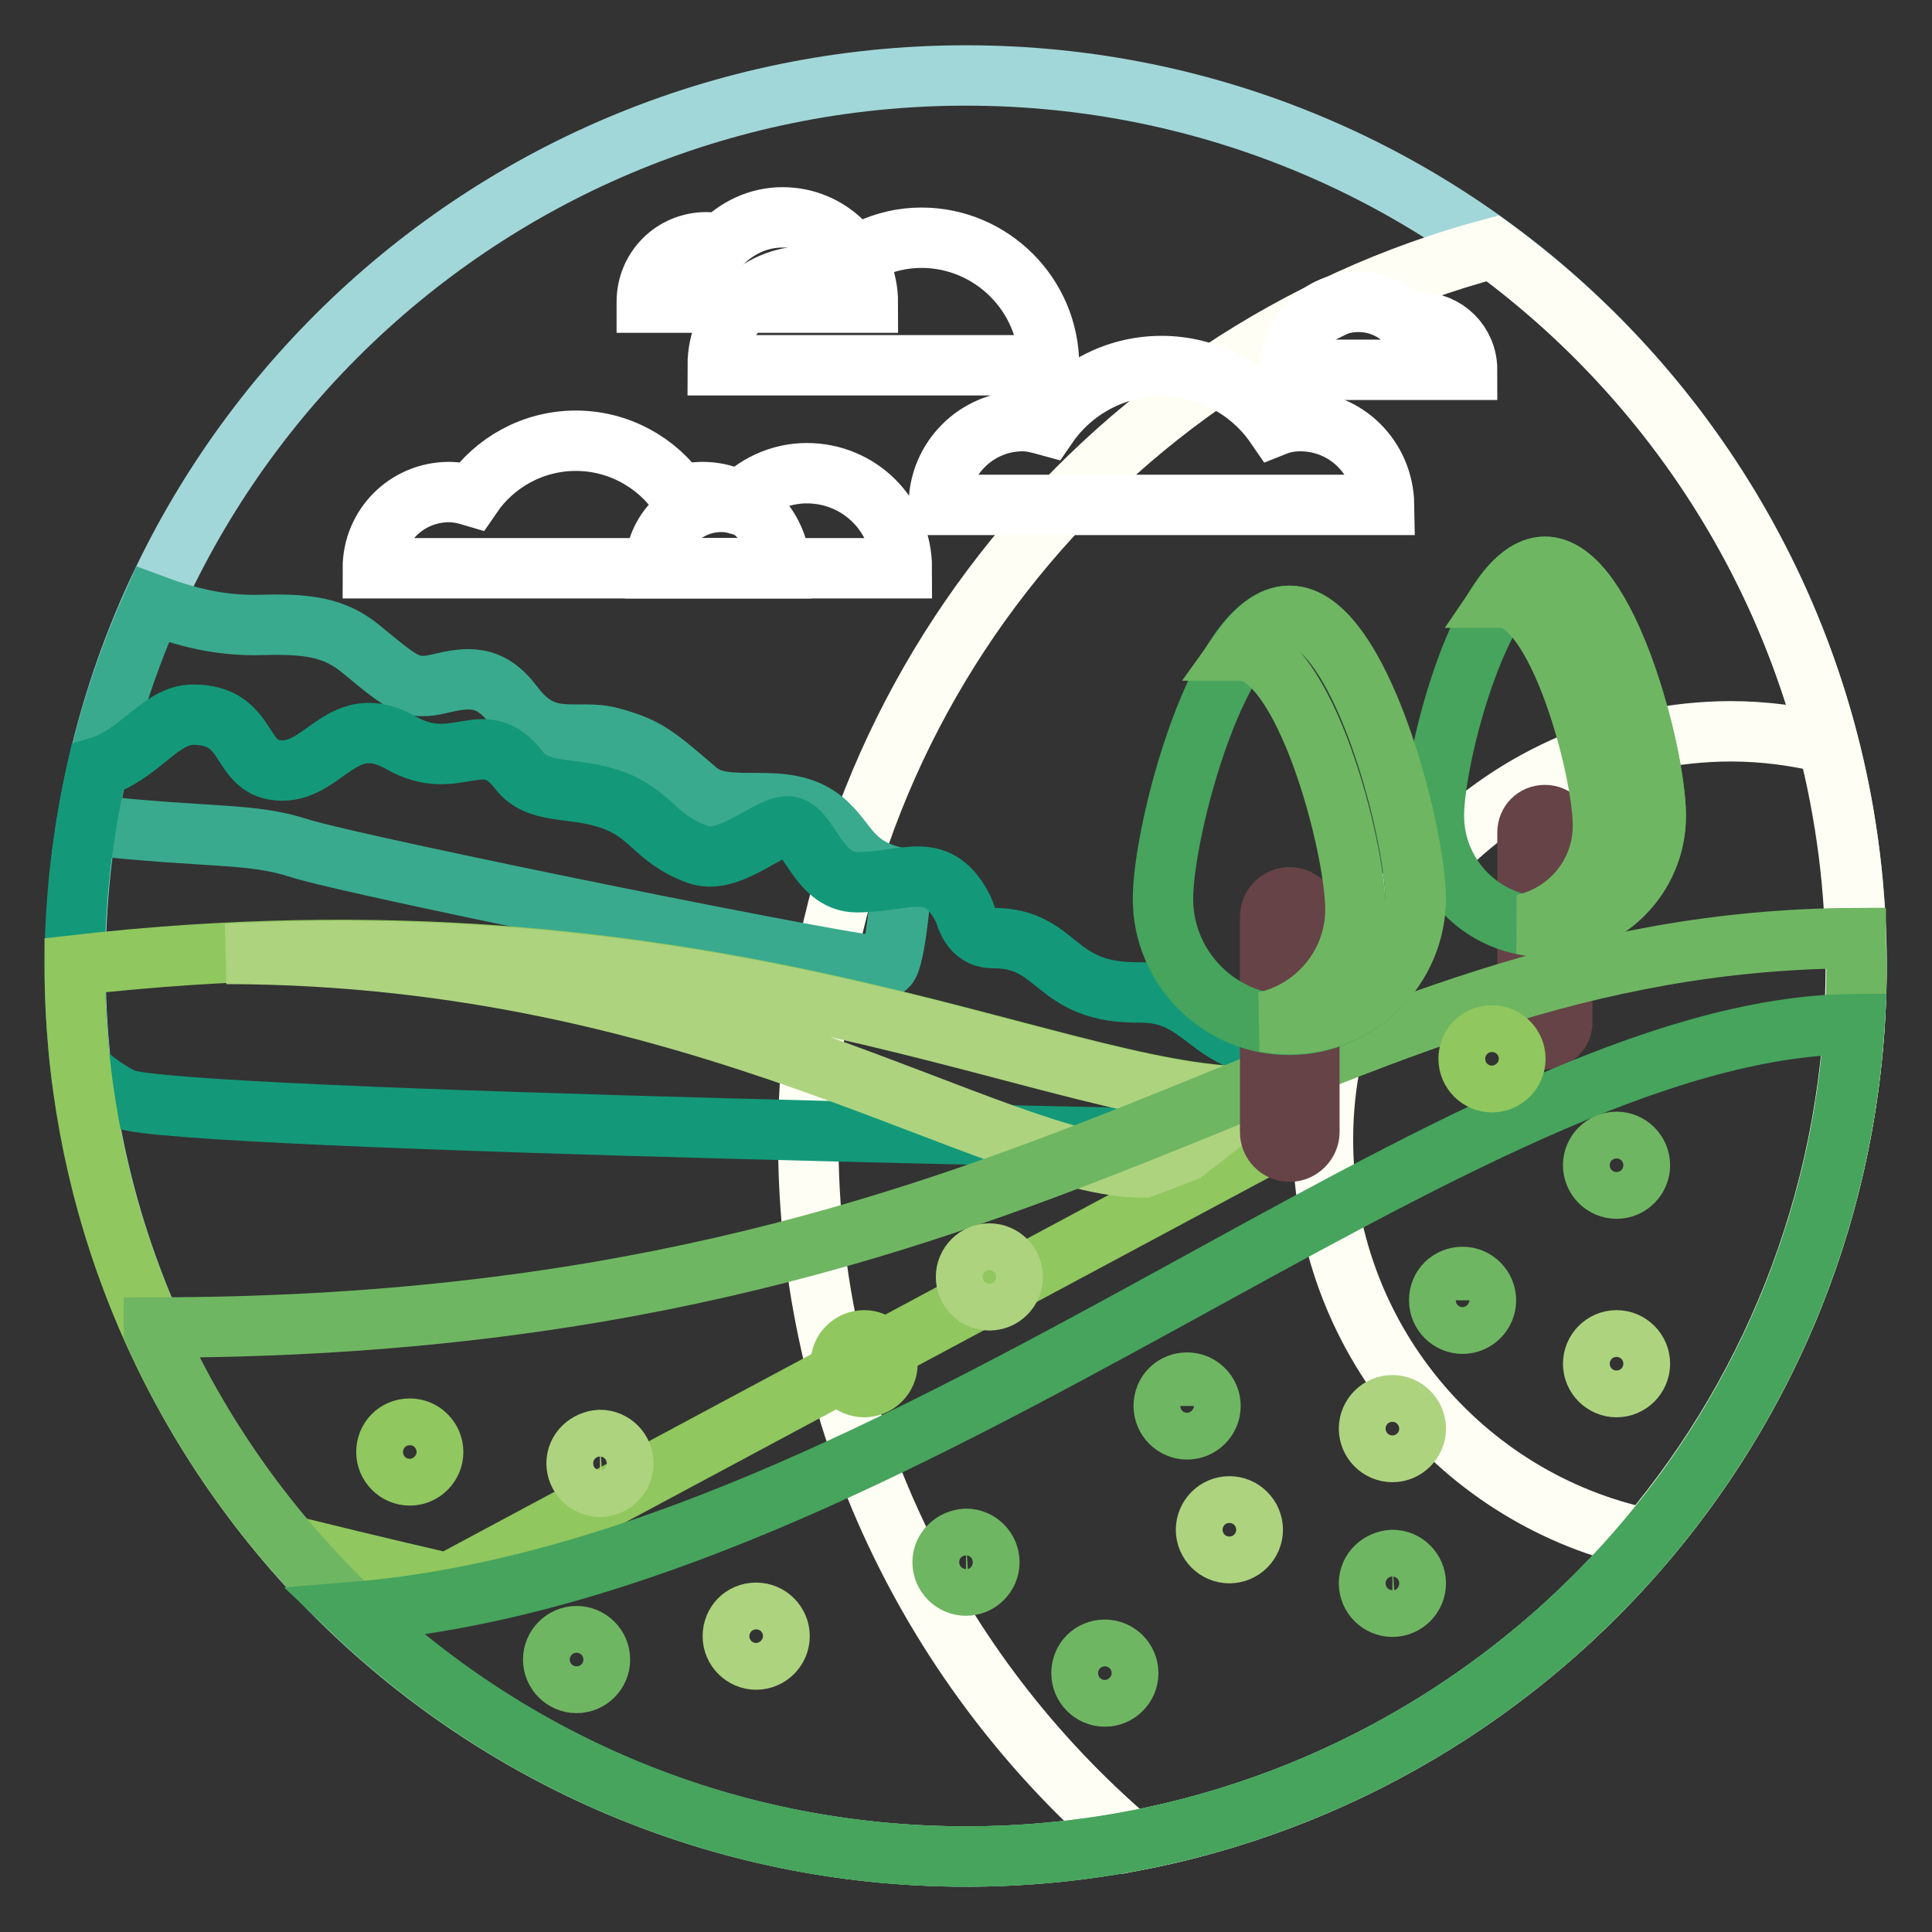
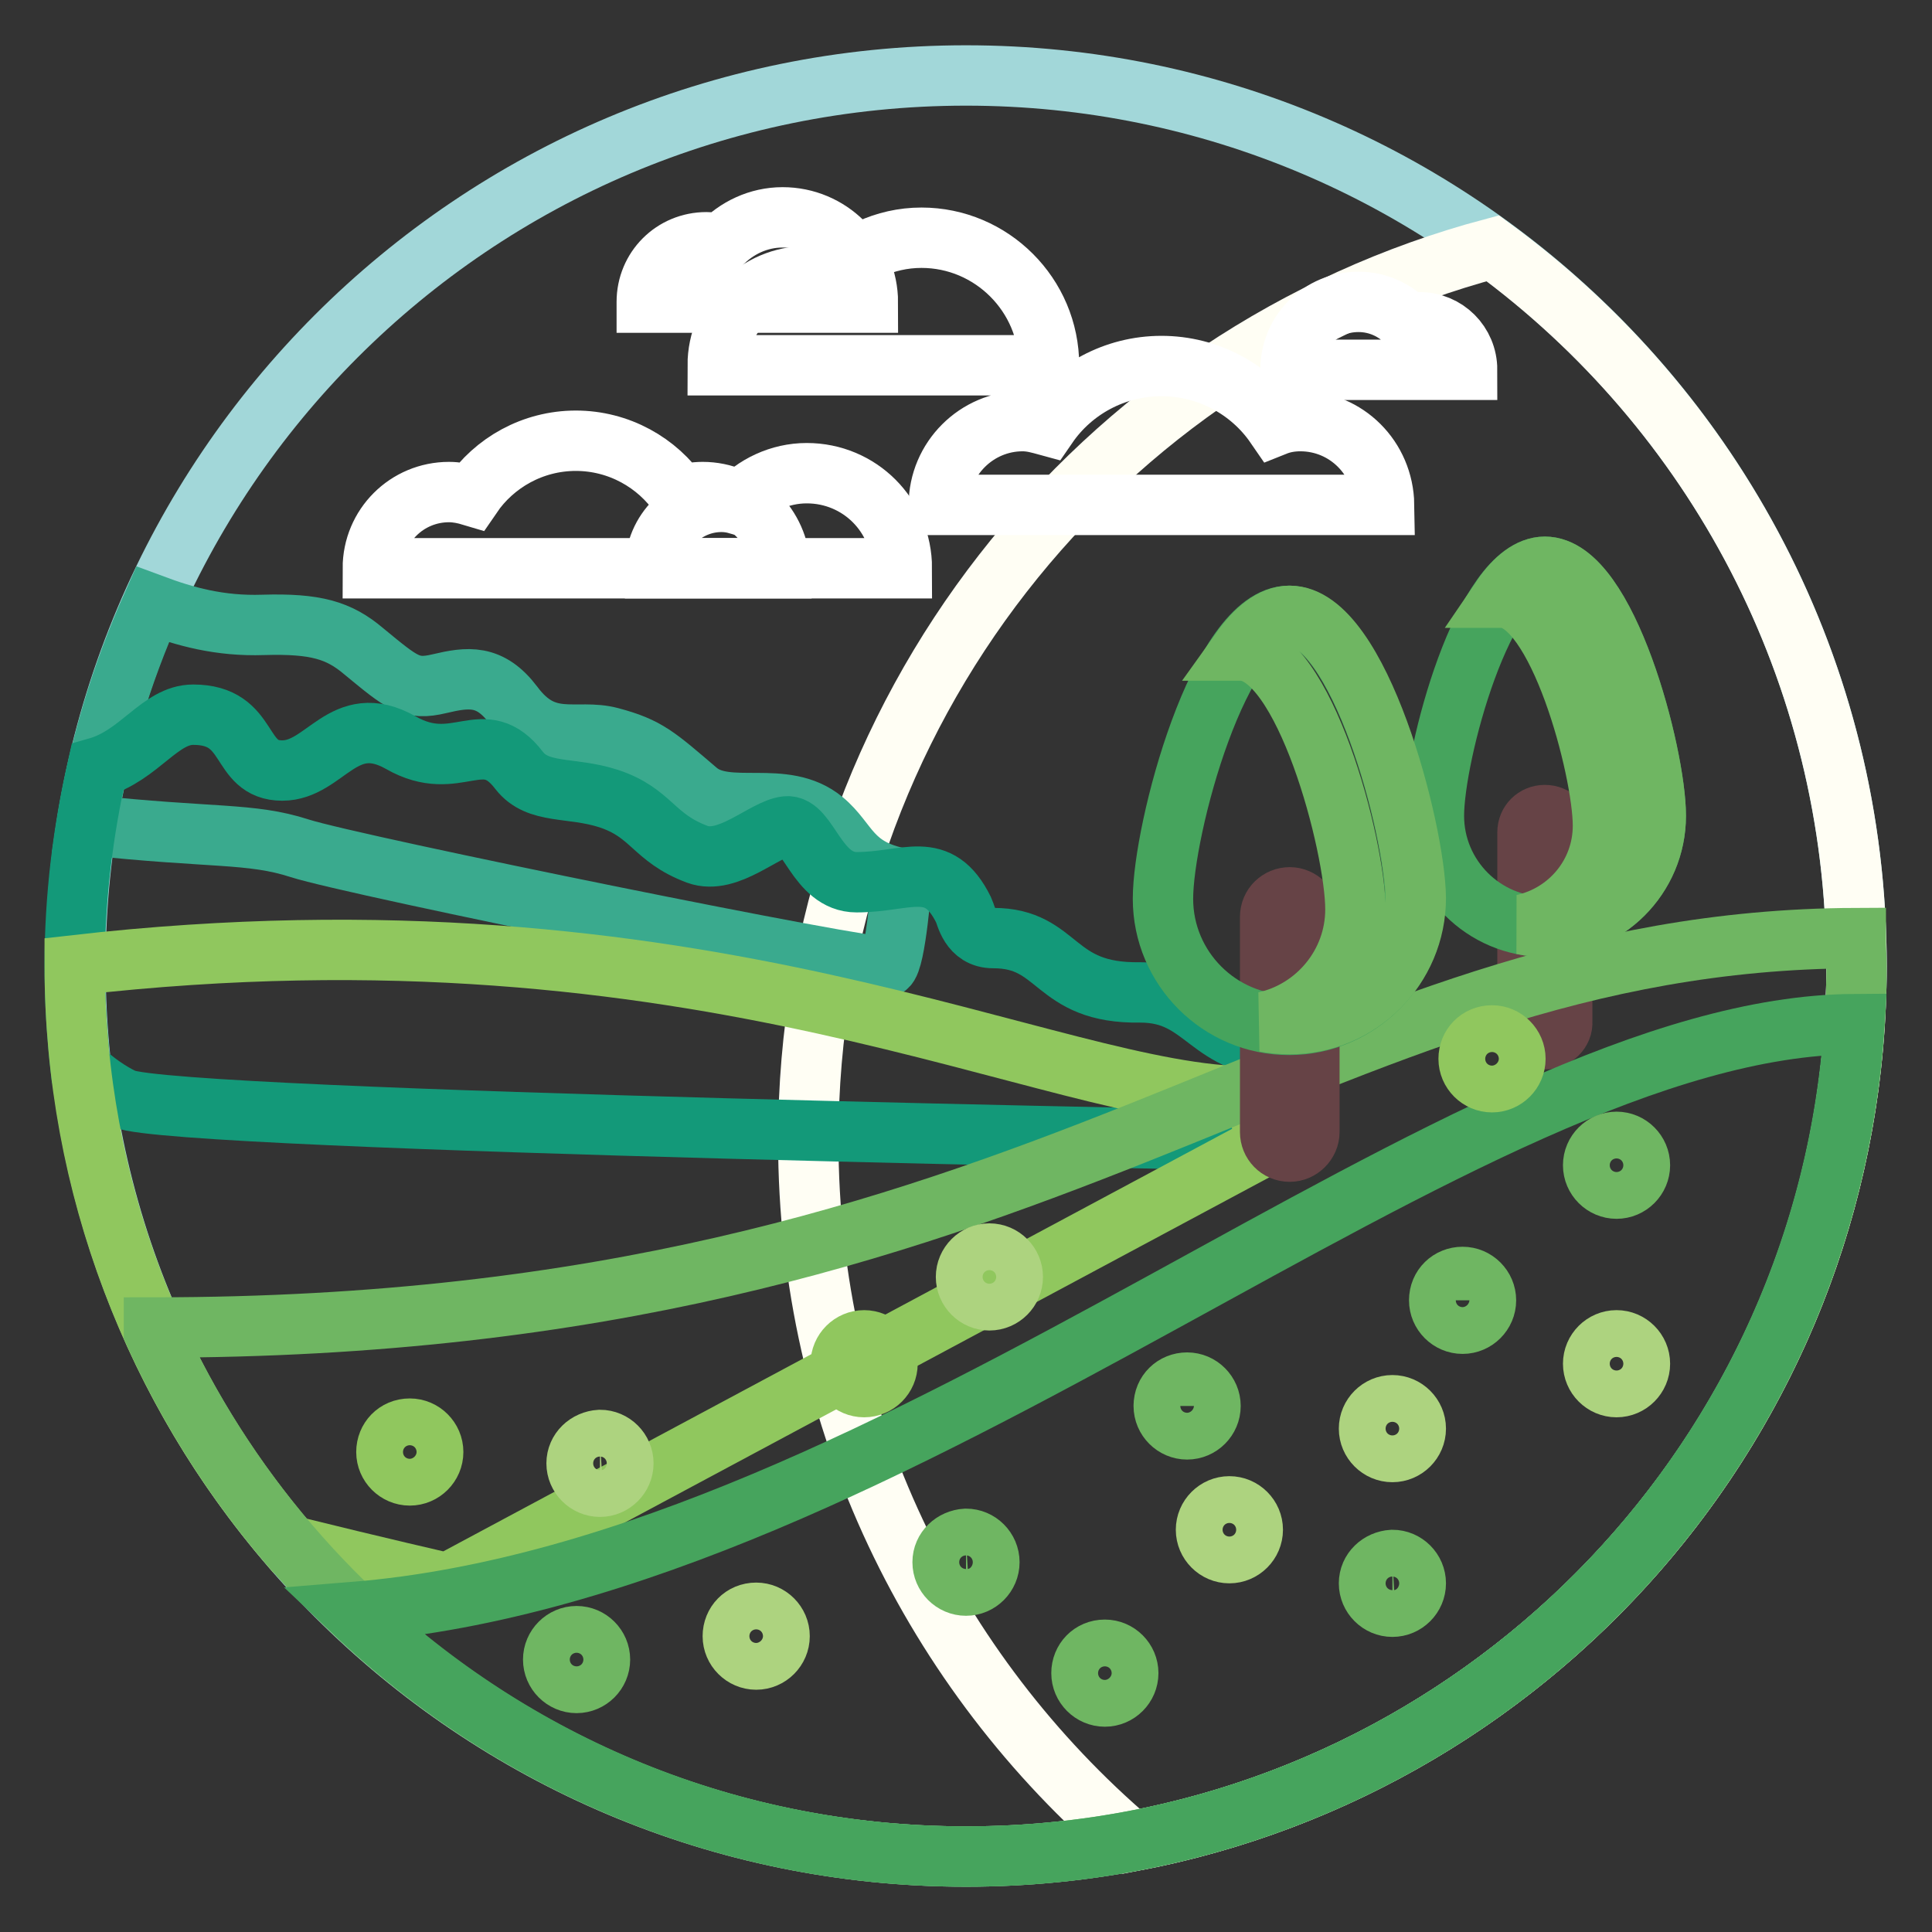
<svg xmlns="http://www.w3.org/2000/svg" version="1.1" x="0px" y="0px" viewBox="0 0 256 256" enable-background="new 0 0 256 256" xml:space="preserve">
  <rect x="0" y="0" width="256" height="256" fill="#333333" stroke="none" />
  <g>
    <path stroke-width="8" fill-opacity="0" stroke="#a2d7d9" d="M10,128c0,65.2,52.8,118,118,118c65.2,0,118-52.8,118-118c0-65.2-52.8-118-118-118C62.8,10,10,62.8,10,128z " />
    <path stroke-width="8" fill-opacity="0" stroke="#fffef4" d="M197.8,32.9c-52.2,13.9-90.7,61.6-90.7,118.2c0,37.2,16.6,70.5,42.8,92.9C204.6,233.7,246,185.7,246,128 C246,88.9,227,54.3,197.8,32.9z" />
    <path stroke-width="8" fill-opacity="0" stroke="#3aaa8e" d="M109.1,108.7c-5.2-4.3-12.7-0.5-16.7-3.9c-5.4-4.6-6.6-5.8-11.5-7.1c-4.5-1.2-8.6,1.5-12.9-4.3 c-3.1-4.1-6-3.7-9.8-2.8c-3.8,0.9-4.9-0.1-10-4.3c-3.3-2.8-6.4-3.7-13.3-3.5c-5.8,0.2-10.4-1.1-14.7-2.7c-4.1,9.2-7.1,19-8.7,29.2 c16.7,1.8,21.7,1,28.2,3.1c7.1,2.3,76.6,16.4,77.8,15.7c1.2-0.7,2-11.7,2-11.7C112.6,115.1,112.5,111.5,109.1,108.7z" />
-     <path stroke-width="8" fill-opacity="0" stroke="#fffef4" d="M175.3,151c0,26,18.4,47.8,42.9,52.9c17.3-20.5,27.7-47,27.7-76c0-10.2-1.3-20-3.7-29.4 c-4.1-1-8.4-1.6-12.9-1.6C199.5,97,175.3,121.2,175.3,151z" />
    <path stroke-width="8" fill-opacity="0" stroke="#664346" d="M204.7,137.7c-1.3,0-2.3-1-2.3-2.3c0,0,0,0,0,0v-25.1c0-1.3,1-2.3,2.3-2.3l0,0c1.3,0,2.3,1,2.3,2.3l0,0 v25.1C207.1,136.6,206,137.7,204.7,137.7C204.7,137.7,204.7,137.7,204.7,137.7z" />
    <path stroke-width="8" fill-opacity="0" stroke="#46a45d" d="M219.4,108.1c0,8.1-6.6,14.7-14.7,14.7c-8.1,0-14.7-6.6-14.7-14.7c0-8.1,6.6-33,14.7-33 C212.9,75.1,219.4,100,219.4,108.1z" />
    <path stroke-width="8" fill-opacity="0" stroke="#6fb662" d="M204.7,75.1c-2,0-4,1.6-5.7,4.1l0,0c7.4,0,13.4,22.8,13.4,30.2c0,6.5-4.6,11.8-10.6,13.1 c0.9,0.2,1.9,0.3,2.9,0.3c8.1,0,14.7-6.6,14.7-14.7C219.4,100,212.9,75.1,204.7,75.1L204.7,75.1z" />
    <path stroke-width="8" fill-opacity="0" stroke="#ffffff" d="M86.8,75.3c0-4.9,4-8.8,8.8-8.8c0.7,0,1.4,0.1,2.1,0.3c2.3-2.5,5.6-4.1,9.2-4.1c7,0,12.6,5.6,12.6,12.6 L86.8,75.3L86.8,75.3z M85.7,40c0-4.4,3.5-7.9,7.9-7.9c0.7,0,1.3,0.1,1.9,0.3c2.1-2.2,5-3.6,8.2-3.6c6.2,0,11.3,5,11.3,11.3H85.7z  M194.4,49c0-3.5-2.8-6.3-6.3-6.3c-0.5,0-1,0.1-1.5,0.2c-1.7-1.8-4-2.9-6.6-2.9c-5,0-9,4-9,9H194.4z" />
    <path stroke-width="8" fill-opacity="0" stroke="#139979" d="M131.6,124.3c-3.1,0-3.6-3.1-3.9-3.7c-3.4-6.9-7.5-3.7-14.2-3.7c-5.3,0-6.4-7.7-9.3-7.4 c-2.9,0.3-7.7,5.2-11.8,3.7c-5.9-2.2-6-5.5-11.8-7.4c-5-1.6-9.3-0.5-11.8-3.7c-4.8-6.3-8.2,0.6-15.7-3.7c-7.6-4.3-10,3.7-15.7,3.7 c-6,0-3.9-7.4-11.8-7.4c-4.4,0-7.1,5.4-12.7,7c-1.9,8.4-3,17.2-3,26.2c0,4.7,0.3,9.2,0.8,13.7c1.8,1.7,3.8,3.1,5.7,4 c7,3,154.3,5.6,154.3,5.6v-12.3c-10.8,0-10.8-7.4-19.6-7.4C139.4,131.7,140.5,124.3,131.6,124.3z" />
    <path stroke-width="8" fill-opacity="0" stroke="#90c75e" d="M59.3,209.8l109.2-58.5l-2.8-6c-26.5,0-72.4-26.9-155.8-17.4c0,29.4,10.8,56.3,28.5,76.9 C49.7,207.6,59.3,209.8,59.3,209.8z" />
-     <path stroke-width="8" fill-opacity="0" stroke="#add37f" d="M165.8,145.4c-24.3,0-64.9-22.6-135.8-19c63.1,0.1,101.7,28.3,121.5,28.3l5.5-2.1l8.9-6.9L165.8,145.4z" />
    <path stroke-width="8" fill-opacity="0" stroke="#ffffff" d="M93.1,65.2c-1.1,0-2.1,0.2-3,0.5c-3-4.4-8.1-7.3-13.8-7.3c-5.7,0-10.8,2.9-13.8,7.3c-1-0.3-2-0.5-3-0.5 c-5.6,0-10.1,4.5-10.1,10.1h54C103.2,69.7,98.7,65.2,93.1,65.2z M172.3,55.8c-1.2,0-2.3,0.2-3.3,0.6c-3.3-4.8-8.9-7.9-15.1-7.9 s-11.8,3.1-15.1,7.9c-1.1-0.3-2.1-0.6-3.3-0.6c-6.1,0-11.1,5-11.1,11.1h59C183.3,60.7,178.4,55.8,172.3,55.8L172.3,55.8z  M95.1,48.4c0-6.5,5.3-11.8,11.8-11.8c1,0,1.9,0.2,2.8,0.4c3.1-3.3,7.5-5.5,12.4-5.5c9.3,0,16.9,7.6,16.9,16.9H95.1z" />
    <path stroke-width="8" fill-opacity="0" stroke="#6fb662" d="M20.4,176.5C39,217.5,80.1,246,128,246c65.2,0,118-52.8,118-118c0-1.2-0.1-2.4-0.1-3.7 c-73,0.3-106.1,51.6-225.5,51.6V176.5z" />
    <path stroke-width="8" fill-opacity="0" stroke="#664346" d="M170.9,152.6c-1.5,0-2.6-1.2-2.6-2.6c0,0,0,0,0,0v-28.5c0-1.5,1.2-2.6,2.6-2.6s2.6,1.2,2.6,2.6v28.5 C173.5,151.4,172.3,152.6,170.9,152.6C170.9,152.6,170.9,152.6,170.9,152.6z" />
    <path stroke-width="8" fill-opacity="0" stroke="#46a45d" d="M187.5,119.1c0,9.2-7.5,16.7-16.7,16.7s-16.7-7.5-16.7-16.7c0-9.2,7.5-37.5,16.7-37.5 S187.5,109.9,187.5,119.1z" />
    <path stroke-width="8" fill-opacity="0" stroke="#6fb662" d="M170.9,81.6c-2.3,0-4.5,1.8-6.5,4.6l0,0c8.4,0,15.2,25.9,15.2,34.3c0,7.3-5.2,13.4-12,14.9 c1.1,0.2,2.2,0.3,3.3,0.3c9.2,0,16.7-7.5,16.7-16.7C187.5,109.9,180.1,81.6,170.9,81.6z" />
    <path stroke-width="8" fill-opacity="0" stroke="#46a45d" d="M245.7,135.7c-51.9,0.3-126.2,72-198.8,77.9c21.1,20,49.6,32.4,81.1,32.4 C190.6,246,241.7,197.3,245.7,135.7L245.7,135.7z" />
    <path stroke-width="8" fill-opacity="0" stroke="#add37f" d="M97.1,216.8c0,1.7,1.4,3.1,3.1,3.1c1.7,0,3.1-1.4,3.1-3.1c0-1.7-1.4-3.1-3.1-3.1 C98.4,213.7,97.1,215.1,97.1,216.8L97.1,216.8z" />
    <path stroke-width="8" fill-opacity="0" stroke="#90c75e" d="M111.4,180.7c0,1.7,1.4,3.1,3.1,3.1c1.7,0,3.1-1.4,3.1-3.1l0,0c0-1.7-1.4-3.1-3.1-3.1 C112.8,177.6,111.4,179,111.4,180.7L111.4,180.7z" />
    <path stroke-width="8" fill-opacity="0" stroke="#90c75e" d="M194.6,140.3c0,1.7,1.4,3.1,3.1,3.1s3.1-1.4,3.1-3.1c0-1.7-1.4-3.1-3.1-3.1 C195.9,137.2,194.6,138.6,194.6,140.3C194.6,140.3,194.6,140.3,194.6,140.3L194.6,140.3z" />
    <path stroke-width="8" fill-opacity="0" stroke="#6fb662" d="M143.3,221.7c0,1.7,1.4,3.1,3.1,3.1c1.7,0,3.1-1.4,3.1-3.1c0,0,0,0,0,0c0-1.7-1.4-3.1-3.1-3.1 C144.6,218.6,143.3,220,143.3,221.7C143.3,221.7,143.3,221.7,143.3,221.7z" />
    <path stroke-width="8" fill-opacity="0" stroke="#add37f" d="M159.8,202.7c0,1.7,1.4,3.1,3.1,3.1s3.1-1.4,3.1-3.1c0-1.7-1.4-3.1-3.1-3.1 C161.2,199.6,159.8,201,159.8,202.7C159.8,202.7,159.8,202.7,159.8,202.7L159.8,202.7z" />
    <path stroke-width="8" fill-opacity="0" stroke="#6fb662" d="M124.9,207c0,1.7,1.4,3.1,3.1,3.1c1.7,0,3.1-1.4,3.1-3.1c0,0,0,0,0,0c0-1.7-1.4-3.1-3.1-3.1 C126.3,204,124.9,205.3,124.9,207L124.9,207z" />
    <path stroke-width="8" fill-opacity="0" stroke="#6fb662" d="M73.3,219.9c0,1.7,1.4,3.1,3.1,3.1s3.1-1.4,3.1-3.1c0-1.7-1.4-3.1-3.1-3.1S73.3,218.2,73.3,219.9 L73.3,219.9z" />
    <path stroke-width="8" fill-opacity="0" stroke="#add37f" d="M76.4,193.9c0,1.7,1.4,3.1,3.1,3.1c1.7,0,3.1-1.4,3.1-3.1l0,0c0-1.7-1.4-3.1-3.1-3.1 C77.8,190.9,76.4,192.2,76.4,193.9L76.4,193.9z" />
    <path stroke-width="8" fill-opacity="0" stroke="#add37f" d="M128,169.2c0,1.7,1.4,3.1,3.1,3.1c1.7,0,3.1-1.4,3.1-3.1c0,0,0,0,0,0c0-1.7-1.4-3.1-3.1-3.1 C129.4,166.1,128,167.5,128,169.2L128,169.2z" />
    <path stroke-width="8" fill-opacity="0" stroke="#90c75e" d="M51.2,192.4c0,1.7,1.4,3.1,3.1,3.1c1.7,0,3.1-1.4,3.1-3.1c0-1.7-1.4-3.1-3.1-3.1 C52.5,189.3,51.2,190.7,51.2,192.4z" />
    <path stroke-width="8" fill-opacity="0" stroke="#add37f" d="M181.4,189.3c0,1.7,1.4,3.1,3.1,3.1c1.7,0,3.1-1.4,3.1-3.1l0,0c0-1.7-1.4-3.1-3.1-3.1 C182.8,186.2,181.4,187.6,181.4,189.3C181.4,189.3,181.4,189.3,181.4,189.3L181.4,189.3z" />
    <path stroke-width="8" fill-opacity="0" stroke="#add37f" d="M211.1,180.7c0,1.7,1.4,3.1,3.1,3.1s3.1-1.4,3.1-3.1c0,0,0,0,0,0c0-1.7-1.4-3.1-3.1-3.1 C212.5,177.6,211.1,179,211.1,180.7C211.1,180.7,211.1,180.7,211.1,180.7z" />
    <path stroke-width="8" fill-opacity="0" stroke="#6fb662" d="M154.2,186.3c0,1.7,1.4,3.1,3.1,3.1c1.7,0,3.1-1.4,3.1-3.1c0-1.7-1.4-3.1-3.1-3.1S154.2,184.5,154.2,186.3 C154.2,186.2,154.2,186.3,154.2,186.3L154.2,186.3z" />
    <path stroke-width="8" fill-opacity="0" stroke="#6fb662" d="M181.4,209.8c0,1.7,1.4,3.1,3.1,3.1c1.7,0,3.1-1.4,3.1-3.1c0-1.7-1.4-3.1-3.1-3.1 C182.8,206.8,181.4,208.1,181.4,209.8C181.4,209.8,181.4,209.8,181.4,209.8L181.4,209.8z" />
    <path stroke-width="8" fill-opacity="0" stroke="#6fb662" d="M190.7,172.3c0,1.7,1.4,3.1,3.1,3.1c1.7,0,3.1-1.4,3.1-3.1c0,0,0,0,0,0c0-1.7-1.4-3.1-3.1-3.1 C192.1,169.2,190.7,170.5,190.7,172.3C190.7,172.2,190.7,172.2,190.7,172.3z" />
    <path stroke-width="8" fill-opacity="0" stroke="#6fb662" d="M211.1,154.4c0,1.7,1.4,3.1,3.1,3.1c1.7,0,3.1-1.4,3.1-3.1c0,0,0,0,0,0c0-1.7-1.4-3.1-3.1-3.1 S211.1,152.7,211.1,154.4C211.1,154.4,211.1,154.4,211.1,154.4z" />
  </g>
</svg>